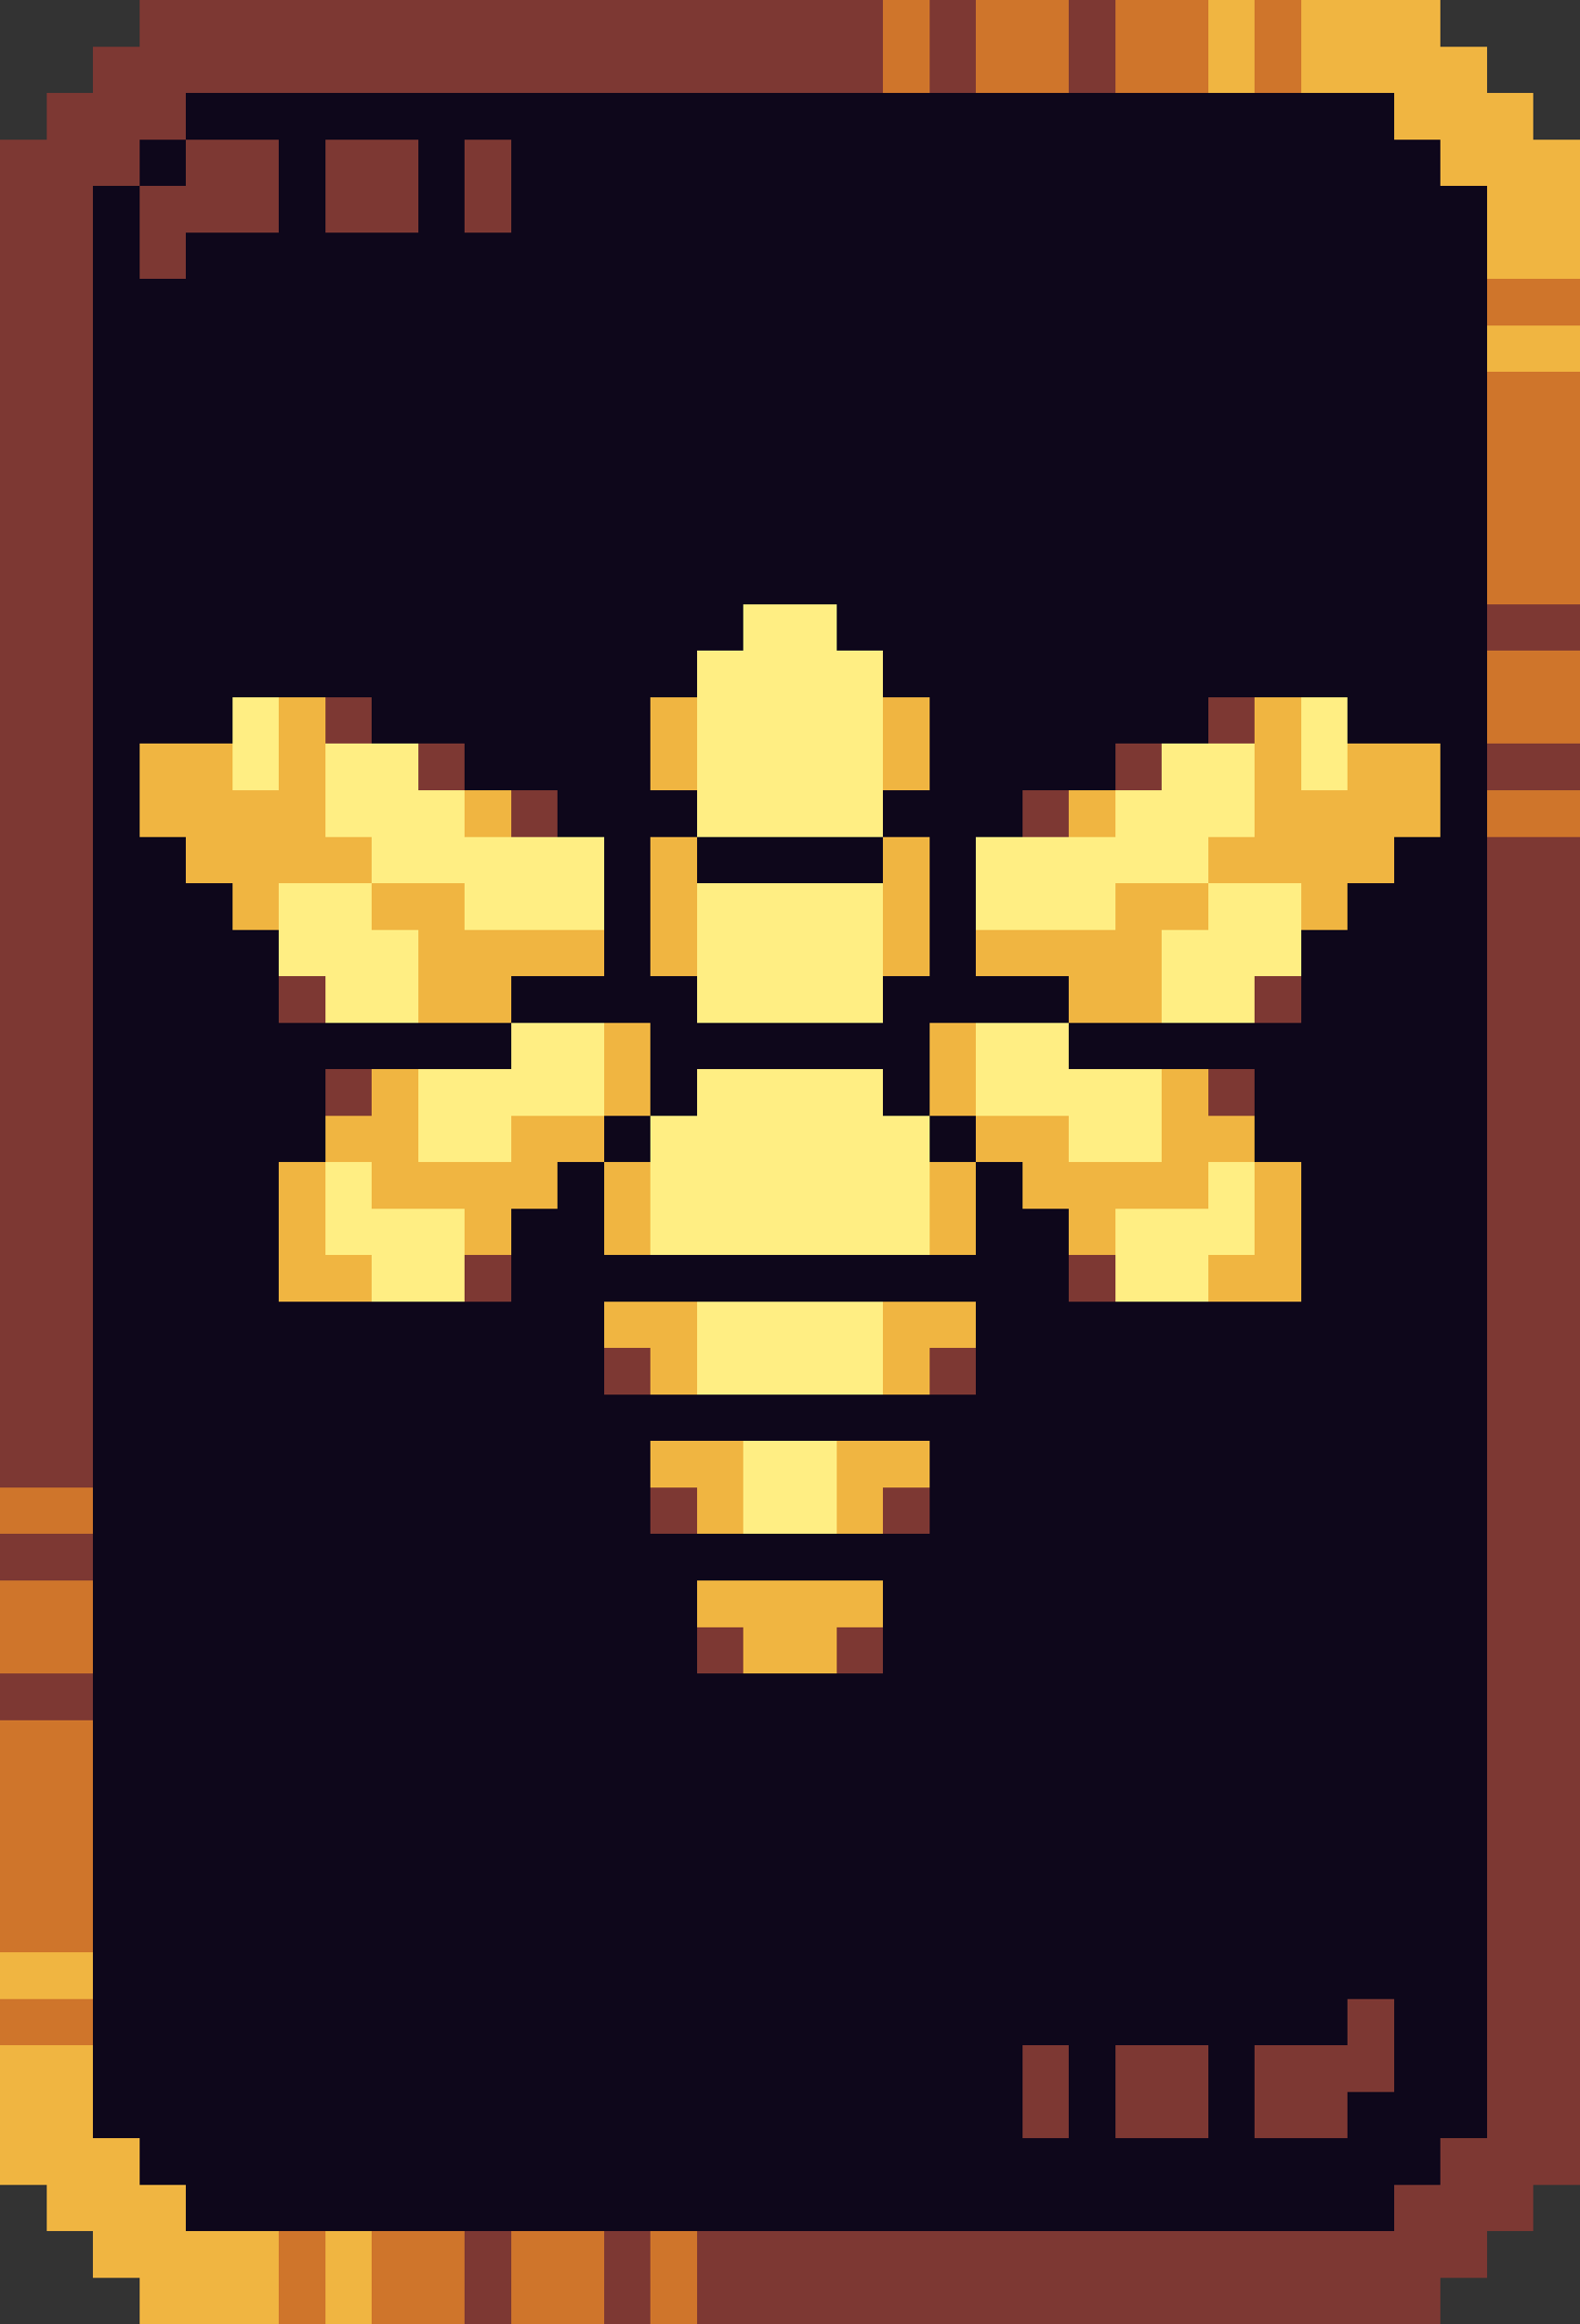
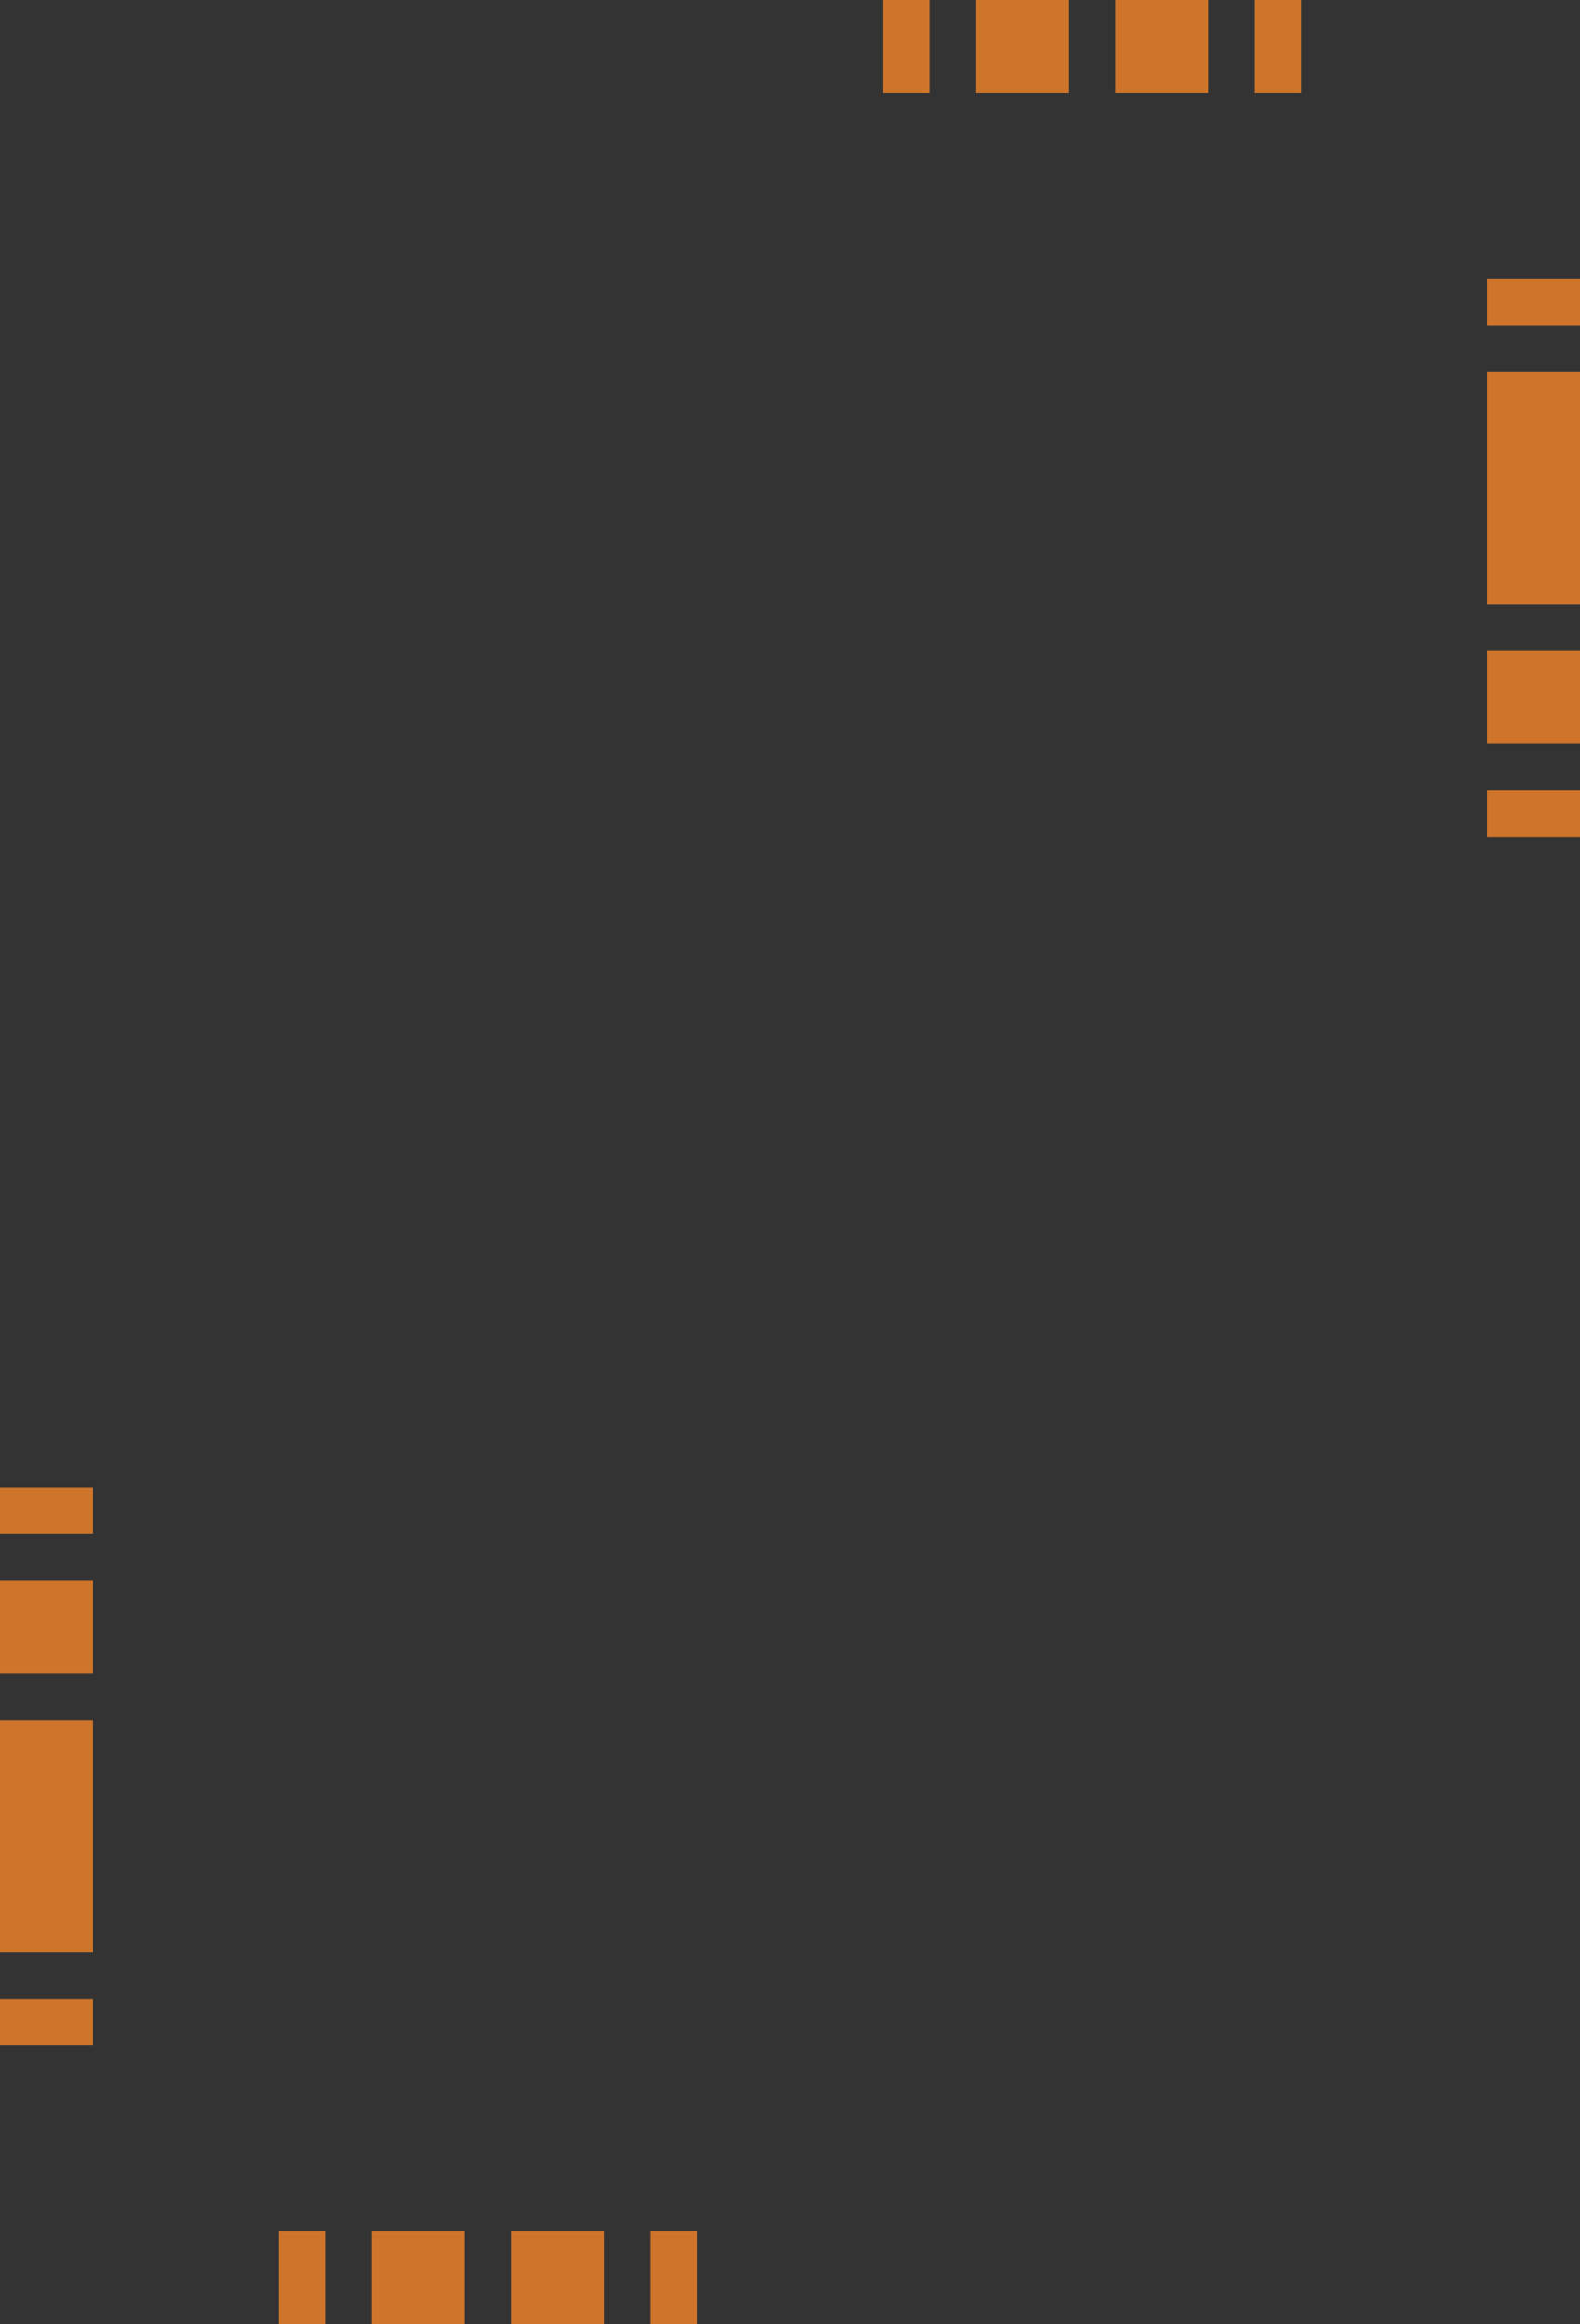
<svg xmlns="http://www.w3.org/2000/svg" viewBox="0 -0.5 34 50" shape-rendering="crispEdges">
  <rect x="0" y="-0.5" width="34" height="50" fill="#333333" stroke="none" />
-   <path stroke="#7d3833" d="M3 0h16M20 0h1M23 0h1M2 1h17M20 1h1M23 1h1M1 2h3M0 3h3M4 3h2M7 3h2M10 3h1M0 4h2M3 4h3M7 4h2M10 4h1M0 5h2M3 5h1M0 6h2M0 7h2M0 8h2M0 9h2M0 10h2M0 11h2M0 12h2M0 13h2M32 13h2M0 14h2M0 15h2M7 15h1M26 15h1M0 16h2M9 16h1M24 16h1M32 16h2M0 17h2M11 17h1M22 17h1M0 18h2M32 18h2M0 19h2M32 19h2M0 20h2M32 20h2M0 21h2M6 21h1M27 21h1M32 21h2M0 22h2M32 22h2M0 23h2M7 23h1M26 23h1M32 23h2M0 24h2M32 24h2M0 25h2M32 25h2M0 26h2M32 26h2M0 27h2M10 27h1M23 27h1M32 27h2M0 28h2M32 28h2M0 29h2M13 29h1M20 29h1M32 29h2M0 30h2M32 30h2M0 31h2M32 31h2M14 32h1M19 32h1M32 32h2M0 33h2M32 33h2M32 34h2M15 35h1M18 35h1M32 35h2M0 36h2M32 36h2M32 37h2M32 38h2M32 39h2M32 40h2M32 41h2M32 42h2M29 43h1M32 43h2M22 44h1M24 44h2M27 44h3M32 44h2M22 45h1M24 45h2M27 45h2M32 45h2M31 46h3M30 47h3M10 48h1M13 48h1M15 48h17M10 49h1M13 49h1M15 49h16" />
  <path stroke="#cf752b" d="M19 0h1M21 0h2M24 0h2M27 0h1M19 1h1M21 1h2M24 1h2M27 1h1M32 6h2M32 8h2M32 9h2M32 10h2M32 11h2M32 12h2M32 14h2M32 15h2M32 17h2M0 32h2M0 34h2M0 35h2M0 37h2M0 38h2M0 39h2M0 40h2M0 41h2M0 43h2M6 48h1M8 48h2M11 48h2M14 48h1M6 49h1M8 49h2M11 49h2M14 49h1" />
-   <path stroke="#f0b541" d="M26 0h1M28 0h3M26 1h1M28 1h4M30 2h3M31 3h3M32 4h2M32 5h2M32 7h2M6 15h1M14 15h1M19 15h1M27 15h1M3 16h2M6 16h1M14 16h1M19 16h1M27 16h1M29 16h2M3 17h4M10 17h1M23 17h1M27 17h4M4 18h4M14 18h1M19 18h1M26 18h4M5 19h1M8 19h2M14 19h1M19 19h1M24 19h2M28 19h1M9 20h4M14 20h1M19 20h1M21 20h4M9 21h2M23 21h2M13 22h1M20 22h1M8 23h1M13 23h1M20 23h1M25 23h1M7 24h2M11 24h2M21 24h2M25 24h2M6 25h1M8 25h4M13 25h1M20 25h1M22 25h4M27 25h1M6 26h1M10 26h1M13 26h1M20 26h1M23 26h1M27 26h1M6 27h2M26 27h2M13 28h2M19 28h2M14 29h1M19 29h1M14 31h2M18 31h2M15 32h1M18 32h1M15 34h4M16 35h2M0 42h2M0 44h2M0 45h2M0 46h3M1 47h3M2 48h4M7 48h1M3 49h3M7 49h1" />
-   <path stroke="#0e071b" d="M4 2h26M3 3h1M6 3h1M9 3h1M11 3h20M2 4h1M6 4h1M9 4h1M11 4h21M2 5h1M4 5h28M2 6h30M2 7h30M2 8h30M2 9h30M2 10h30M2 11h30M2 12h30M2 13h14M18 13h14M2 14h13M19 14h13M2 15h3M8 15h6M20 15h6M29 15h3M2 16h1M10 16h4M20 16h4M31 16h1M2 17h1M12 17h3M19 17h3M31 17h1M2 18h2M13 18h1M15 18h4M20 18h1M30 18h2M2 19h3M13 19h1M20 19h1M29 19h3M2 20h4M13 20h1M20 20h1M28 20h4M2 21h4M11 21h4M19 21h4M28 21h4M2 22h9M14 22h6M23 22h9M2 23h5M14 23h1M19 23h1M27 23h5M2 24h5M13 24h1M20 24h1M27 24h5M2 25h4M12 25h1M21 25h1M28 25h4M2 26h4M11 26h2M21 26h2M28 26h4M2 27h4M11 27h12M28 27h4M2 28h11M21 28h11M2 29h11M21 29h11M2 30h30M2 31h12M20 31h12M2 32h12M20 32h12M2 33h30M2 34h13M19 34h13M2 35h13M19 35h13M2 36h30M2 37h30M2 38h30M2 39h30M2 40h30M2 41h30M2 42h30M2 43h27M30 43h2M2 44h20M23 44h1M26 44h1M30 44h2M2 45h20M23 45h1M26 45h1M29 45h3M3 46h28M4 47h26" />
-   <path stroke="#ffee83" d="M16 13h2M15 14h4M5 15h1M15 15h4M28 15h1M5 16h1M7 16h2M15 16h4M25 16h2M28 16h1M7 17h3M15 17h4M24 17h3M8 18h5M21 18h5M6 19h2M10 19h3M15 19h4M21 19h3M26 19h2M6 20h3M15 20h4M25 20h3M7 21h2M15 21h4M25 21h2M11 22h2M21 22h2M9 23h4M15 23h4M21 23h4M9 24h2M14 24h6M23 24h2M7 25h1M14 25h6M26 25h1M7 26h3M14 26h6M24 26h3M8 27h2M24 27h2M15 28h4M15 29h4M16 31h2M16 32h2" />
</svg>